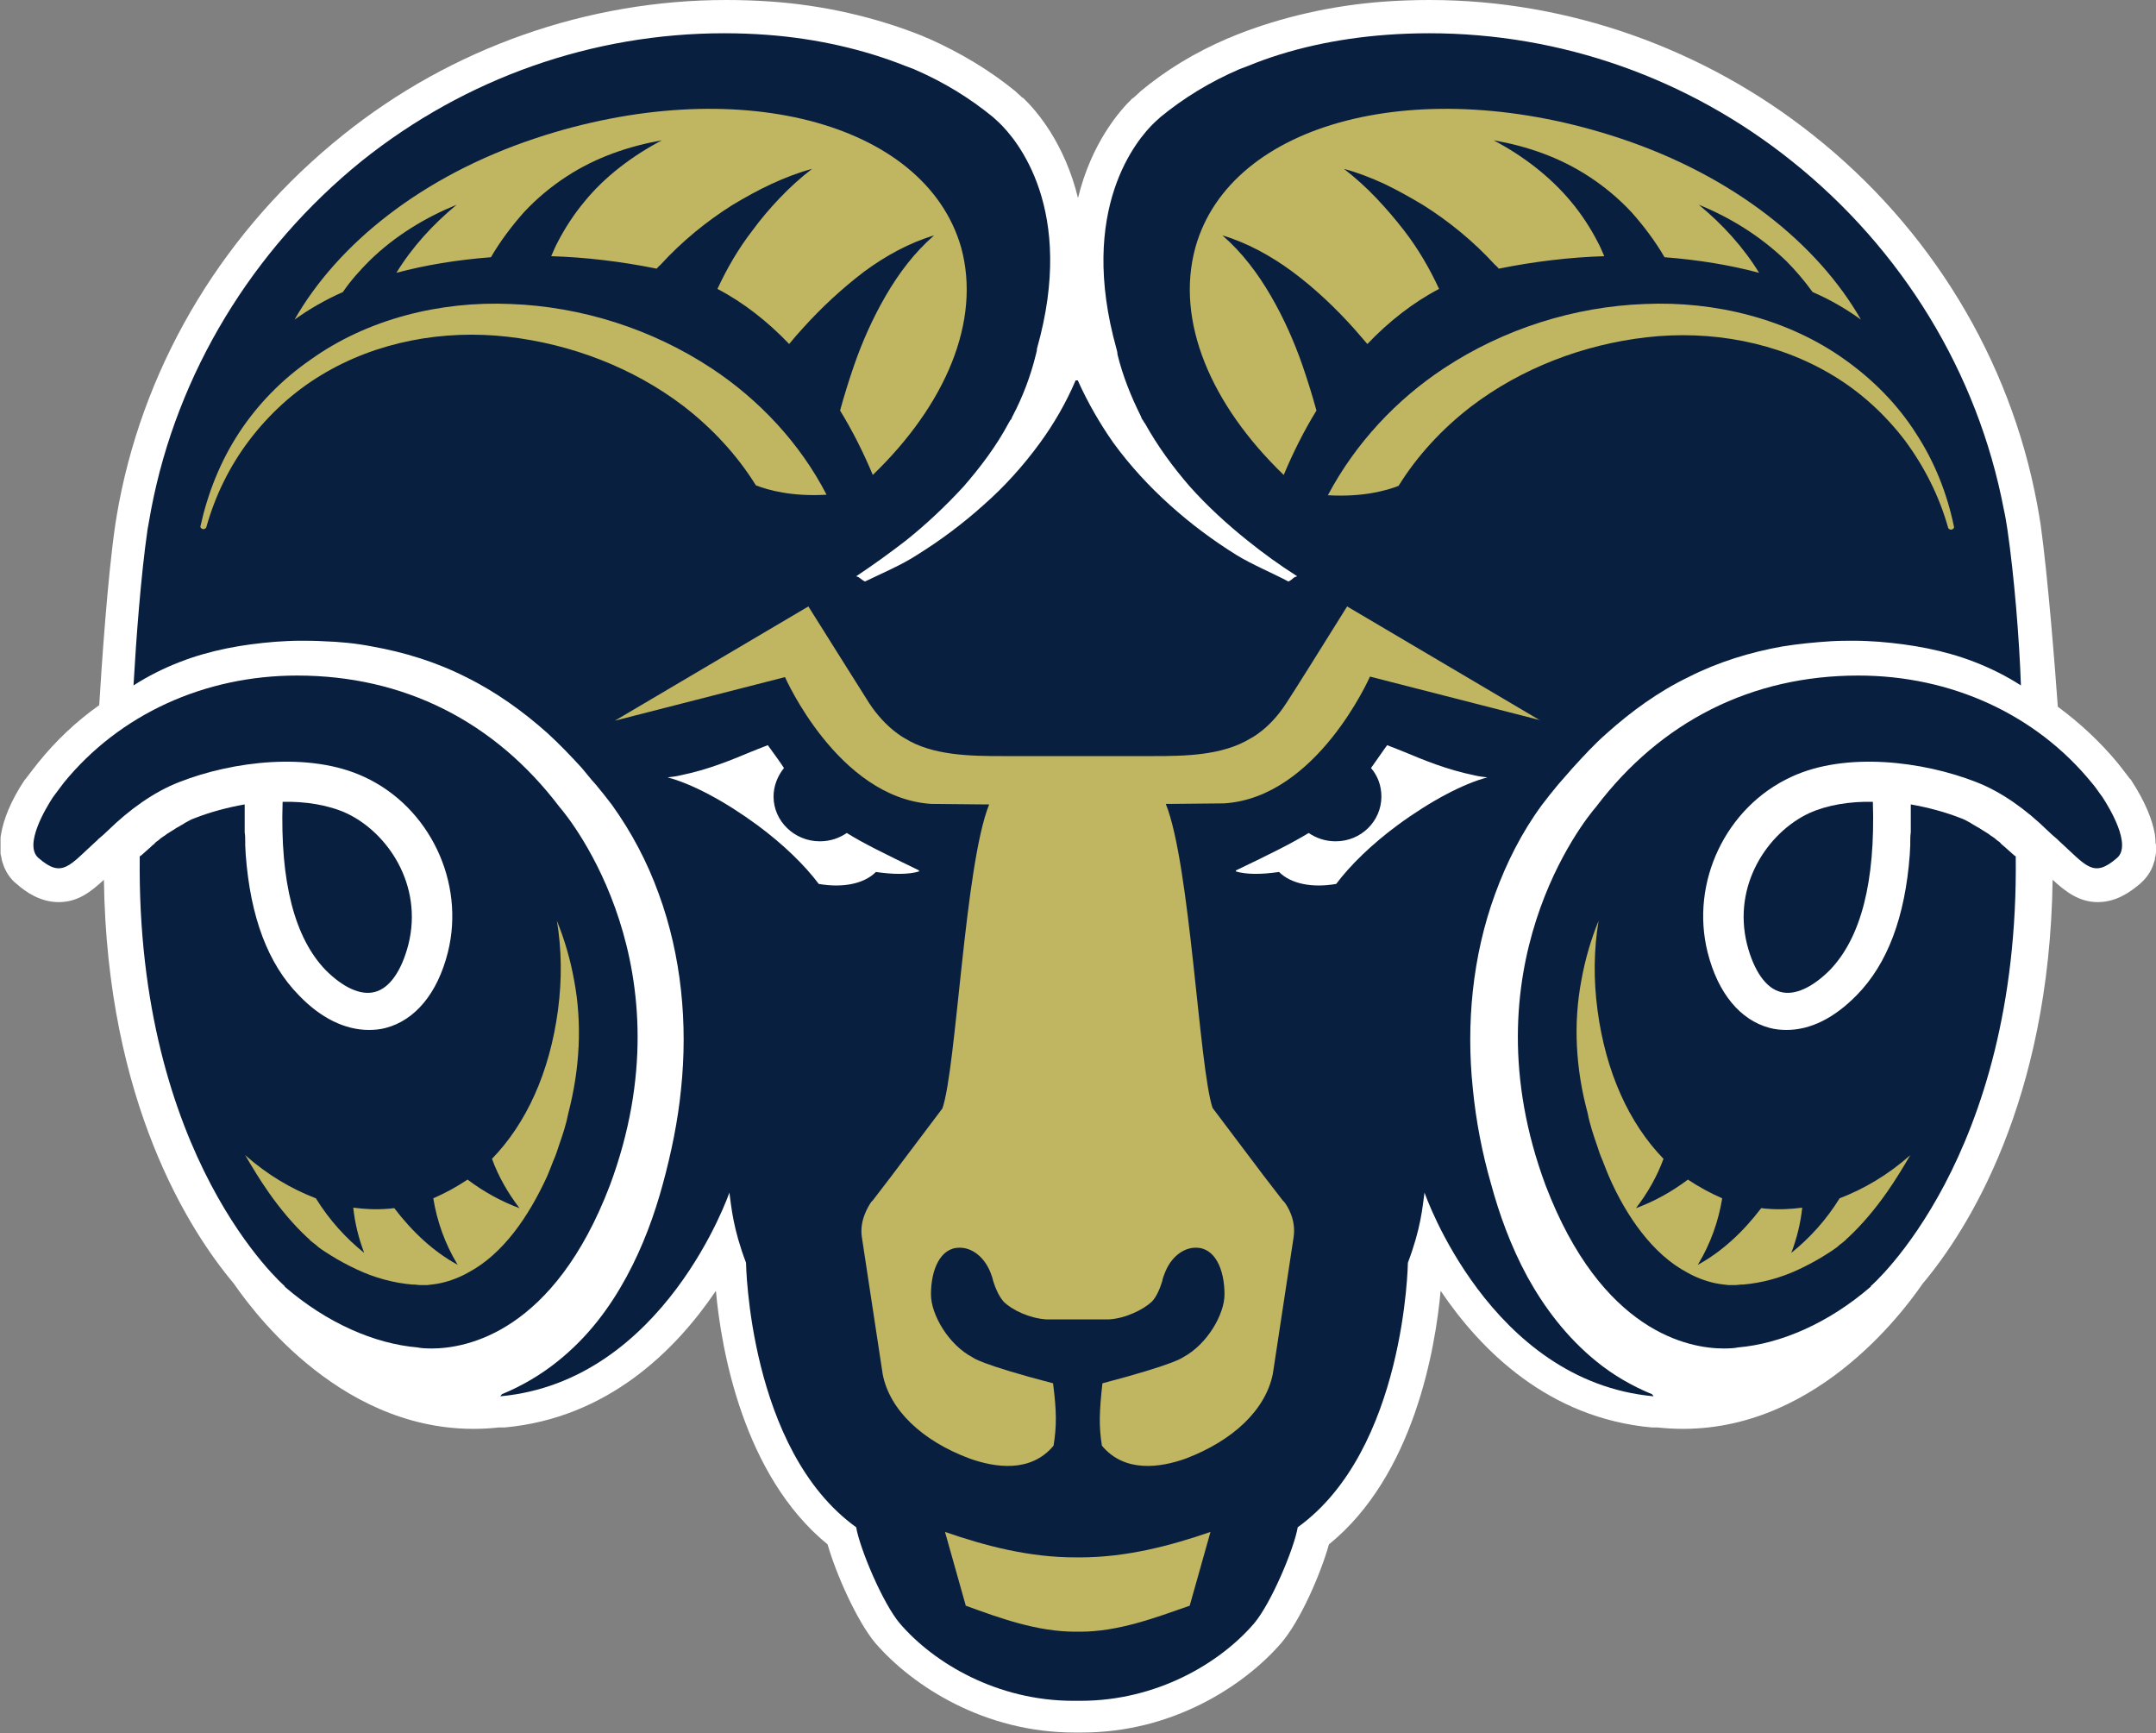
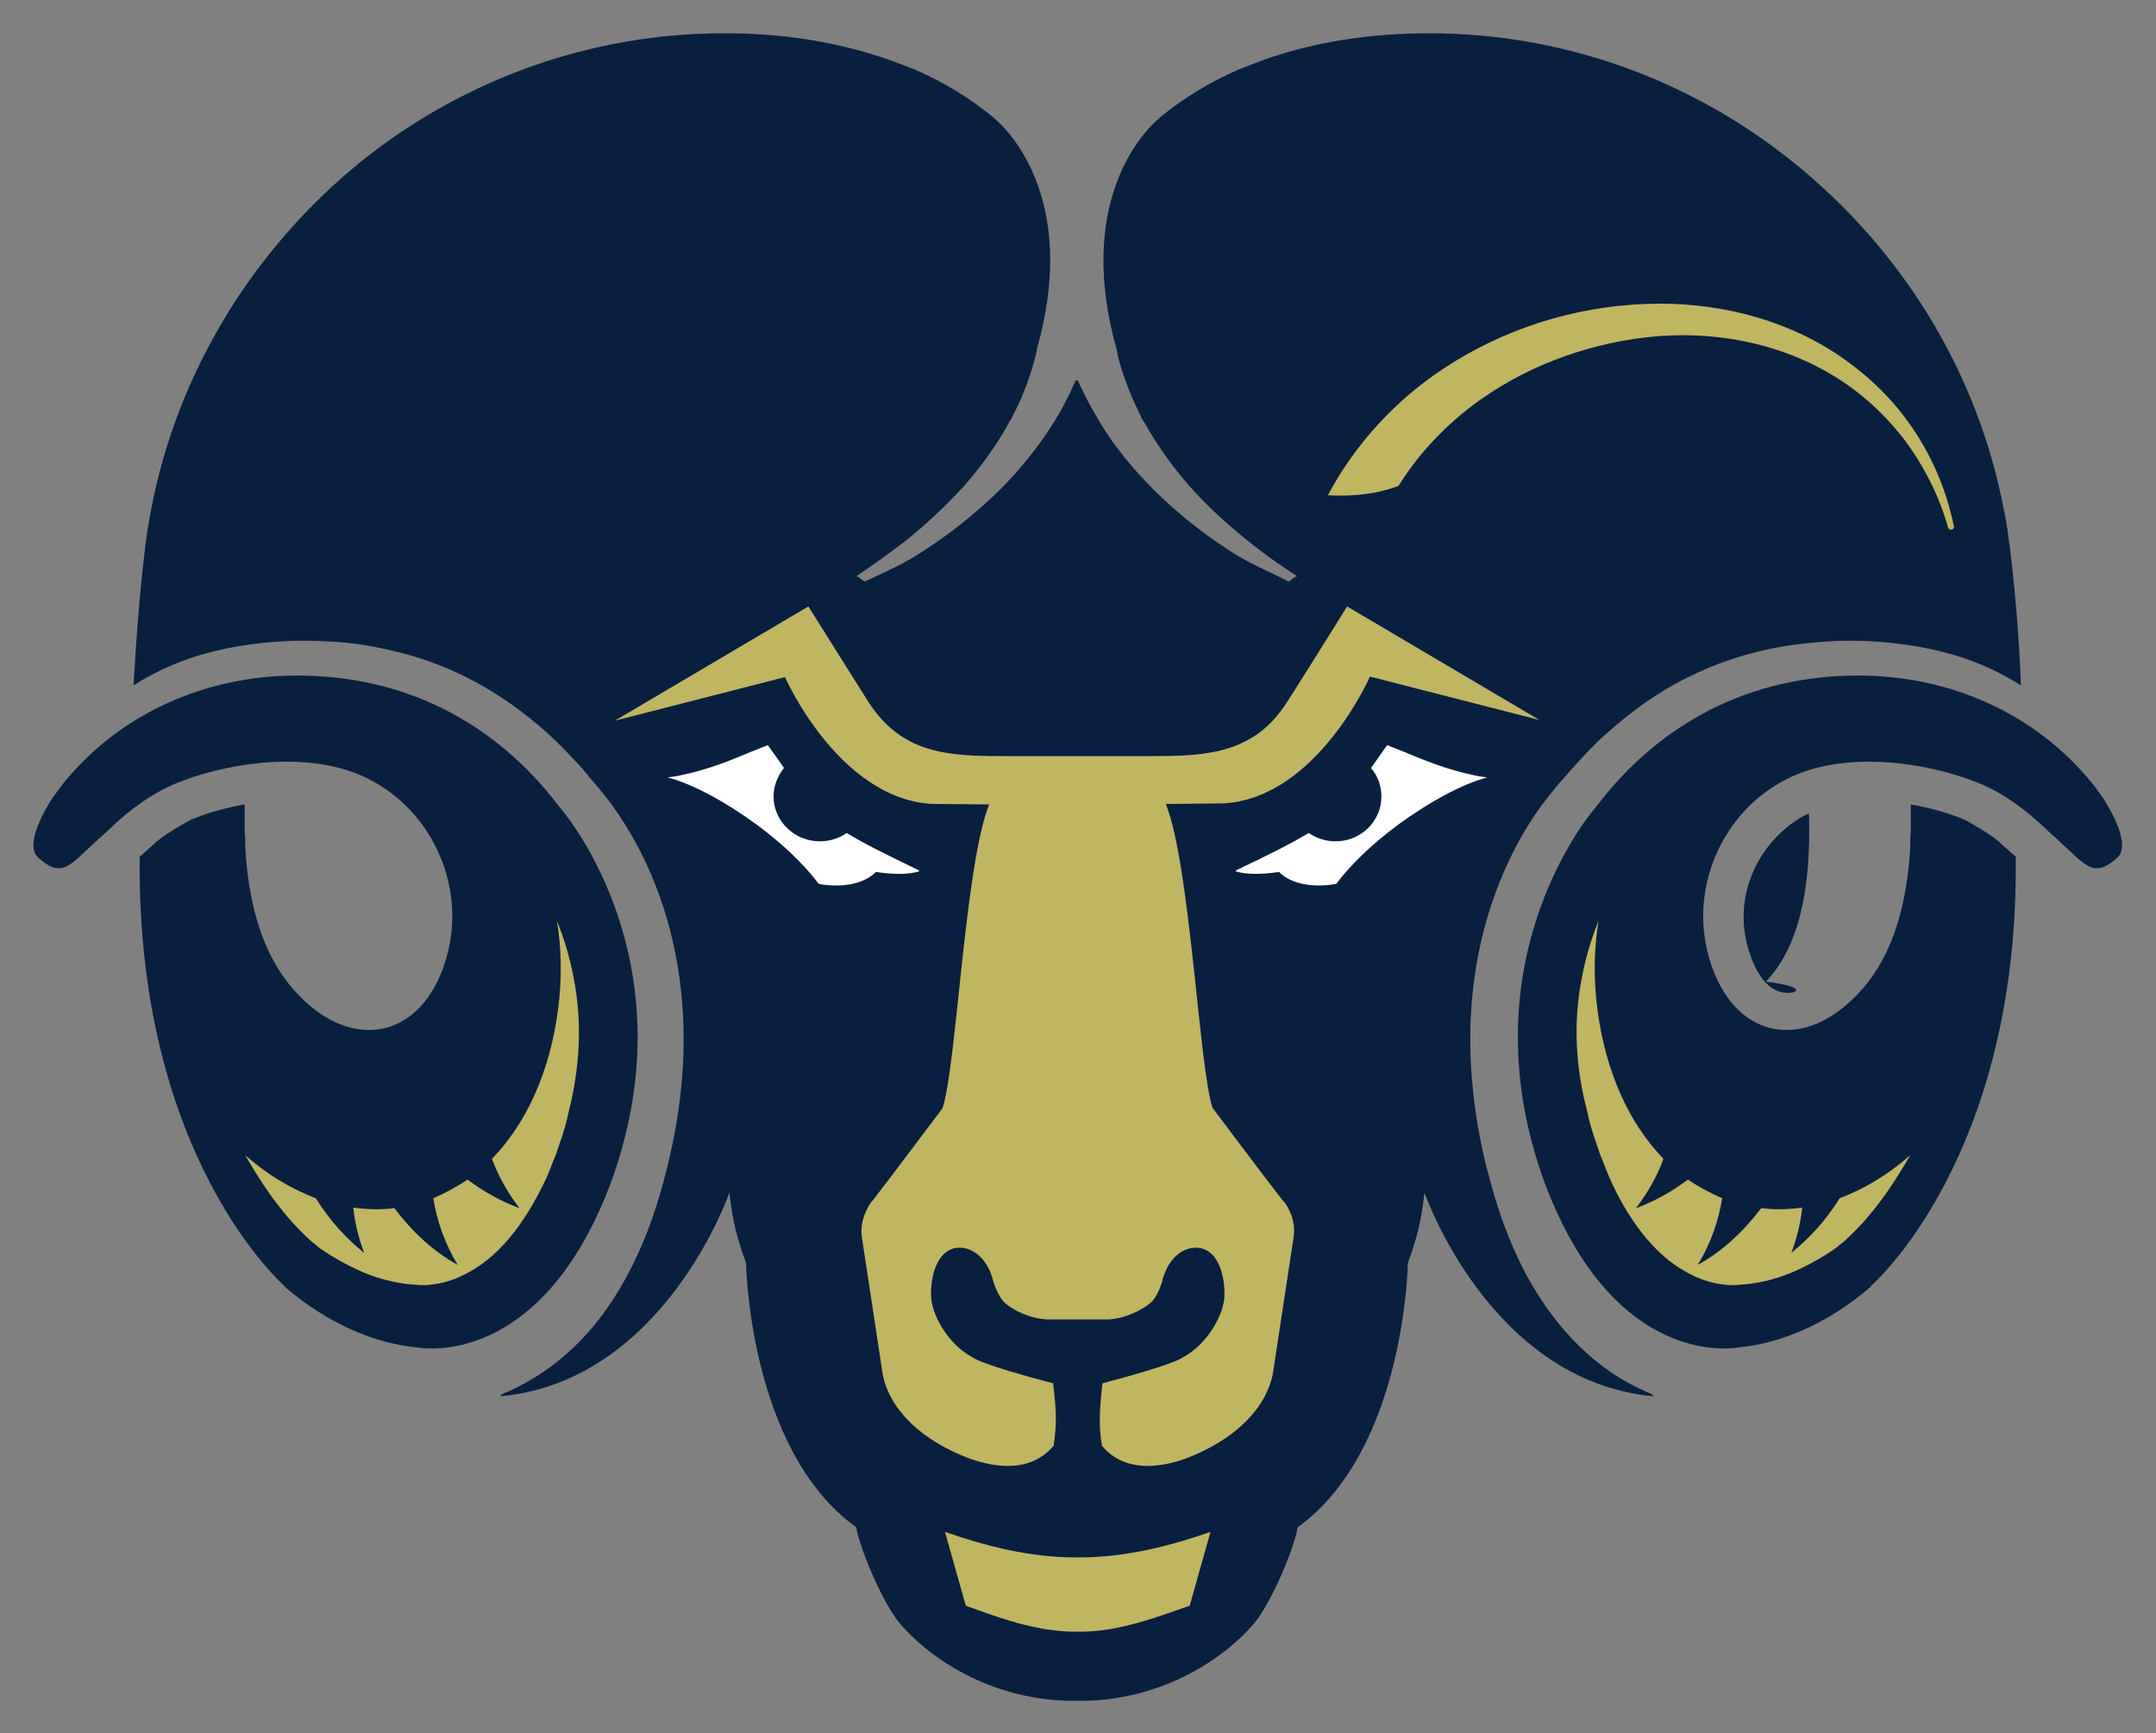
<svg xmlns="http://www.w3.org/2000/svg" version="1.1" id="Layer_3" x="0px" y="0px" viewBox="0 0 415 333.5" style="enable-background:new 0 0 415 333.5;" xml:space="preserve">
  <rect x="0" y="0" width="415" height="333.5" fill="#808080" stroke="none" />
  <style type="text/css">
	.st0{fill:#FFFFFF;}
	.st1{fill:#091F40;}
	.st2{fill:#C0B561;}
</style>
  <g>
-     <path class="st0" d="M414.9,162.2c0-0.2,0-0.3,0-0.5c0-0.3-0.1-0.7-0.1-1c0,0,0-0.1,0-0.1c-0.5-2.8-1.8-6.2-4.6-10.5   c-0.1-0.1-0.1-0.2-0.2-0.2c-0.7-0.9-1.5-2-2.4-3.1c-3.4-4.1-7.3-7.7-11.5-10.8c-0.5-7-1.9-25-3.3-35c-0.2-1.2-0.4-2.6-0.7-4.1   C386.9,69.1,371.6,43.9,349,26c-21-16.7-47.2-26-73.8-26c0,0,0,0,0,0c0,0,0,0,0,0c-2.9,0-5.8,0.1-8.6,0.3c-10.1,0.7-20,3-28.6,6.4   c-0.5,0.2-1.1,0.5-1.7,0.7c-6.3,2.7-11.9,6.1-16.8,10.2c-0.1,0.1-0.1,0.1-0.2,0.2l-1.1,1c-0.1,0-0.1,0.1-0.2,0.1   c-2.5,2.4-7.9,8.6-10.5,19.2c-2.6-10.6-8-16.8-10.5-19.2c0,0-0.1-0.1-0.2-0.1l-1.1-1c-0.1-0.1-0.1-0.1-0.2-0.2   c-4.9-4-10.5-7.4-16.8-10.2c-0.6-0.2-1.1-0.5-1.7-0.7c-8.6-3.4-18.5-5.7-28.6-6.4c-2.8-0.2-5.7-0.3-8.6-0.3c0,0,0,0,0,0   c0,0,0,0,0,0c-26.7,0-52.9,9.2-73.8,26c-22.5,18-37.8,43.1-43.1,70.8c-0.3,1.5-0.5,2.9-0.7,4.1c-1.5,10.1-2.7,28.1-3.1,34.8   c-4.4,3.1-8.3,6.8-11.7,11c-0.9,1.1-1.7,2.2-2.4,3.1c-0.1,0.1-0.1,0.2-0.2,0.2c-2.8,4.2-4.1,7.7-4.6,10.5c0,0.1,0,0.1,0,0.1   c-0.1,0.3-0.1,0.7-0.1,1c0,0.2,0,0.3,0,0.5c0,0.2,0,0.4,0,0.7c0,0.2,0,0.5,0,0.7c0,0.2,0,0.3,0,0.5c0,0.2,0,0.5,0.1,0.7   c0,0.2,0.1,0.3,0.1,0.5c0,0.2,0.1,0.4,0.1,0.5c0.1,0.2,0.1,0.4,0.2,0.6c0,0.1,0.1,0.2,0.1,0.3c0.6,1.6,1.6,2.8,2.5,3.5   c1.7,1.5,4.5,3.5,8.1,3.5c0,0,0,0,0,0c0,0,0,0,0,0c3.7,0,6.2-2,8.7-4.3c0.6,42.9,16.5,67.6,25,77.7c5.1,7.4,23.4,30.7,51,27.7   c0.2,0,0.3,0,0.5,0c0,0,0,0,0,0c0,0,0,0,0,0c0.2,0,0.4,0,0.6,0c19.9-1.8,33-14.9,40.7-26.3c1,11.1,5.2,35.5,21.5,48.8   c1.6,5.6,5.6,14.7,9.2,19c7.2,8.3,21,17.2,38.3,17.2h0.1h1.3h0.1c17.3,0,31.1-8.9,38.3-17.2c3.7-4.3,7.6-13.3,9.2-19   c16.4-13.3,20.5-37.8,21.5-48.8c7.7,11.4,20.7,24.5,40.7,26.3c0.2,0,0.4,0,0.6,0c0,0,0,0,0,0c0,0,0,0,0,0c0.2,0,0.3,0,0.5,0   c27.6,3,45.9-20.3,51-27.7c8.5-10.1,24.4-34.9,25-77.7c2.5,2.3,5.1,4.3,8.7,4.3c0,0,0,0,0,0c0,0,0,0,0,0c3.6,0,6.3-2,8.1-3.5   c0.9-0.8,1.9-1.9,2.5-3.5c0-0.1,0.1-0.2,0.1-0.3c0.1-0.2,0.1-0.4,0.2-0.6c0.1-0.2,0.1-0.4,0.1-0.5c0-0.2,0.1-0.3,0.1-0.5   c0-0.2,0.1-0.4,0.1-0.7c0-0.2,0-0.3,0-0.5c0-0.2,0-0.4,0-0.7C415,162.6,415,162.4,414.9,162.2z" />
    <g>
      <g>
        <g>
          <g>
            <g>
              <path class="st1" d="M307.2,155.3c12.5-16.5,30-25.3,50.5-25.3c17.9,0,34.2,7.5,44.9,20.6c0.8,0.9,1.4,1.9,2.1,2.8        c1.3,2,5.7,9.2,2.8,11.7c-4.6,4-5.9,1.5-11.2-3.3c0,0-0.1-0.1-0.2-0.2c0,0,0,0-0.1-0.1l0,0c-0.7-0.6-1.3-1.1-1.9-1.7        c-4.1-4-8.8-7.4-13.7-9.3c-10.2-4-25.1-5.9-35.6-1c-12.6,5.8-19.5,20.3-16.1,33.8c2,7.9,6.3,13,11.9,14.5        c1.1,0.3,2.2,0.4,3.3,0.4c4.6,0,9.2-2.3,13.5-6.7c5.9-6,9.3-15,10.2-27c0,0,0,0,0,0c0-0.6,0.1-1.3,0.1-1.9c0-0.2,0-0.5,0-0.7        c0-0.5,0-1.1,0.1-1.7c0-0.4,0-0.9,0-1.3c0-0.4,0-0.9,0-1.3c0-0.9,0-1.9,0-2.8c3.4,0.6,6.7,1.5,9.5,2.6        c0.6,0.2,1.2,0.5,1.7,0.8c0.2,0.1,0.4,0.2,0.5,0.3c0.4,0.2,0.8,0.5,1.2,0.7c0.2,0.1,0.4,0.2,0.5,0.3c0.5,0.3,1.1,0.7,1.6,1        c0.2,0.2,0.4,0.3,0.7,0.5c0.3,0.2,0.6,0.4,0.9,0.7c0.3,0.2,0.6,0.4,0.8,0.7c0.2,0.2,0.5,0.4,0.7,0.6c0.6,0.5,1.2,1.1,1.8,1.6        c0.1,0.1,0.2,0.1,0.3,0.2c0.7,58.1-27.9,82.7-27.9,82.7c0,0,0,0,0,0.1v0c-8.1,7-17.3,11-25.6,11.7c-0.4,0.1-1.3,0.2-2.7,0.2        c-6.7,0-23.5-3.1-34.3-31.4C282,186.4,305,157.8,307.2,155.3z" />
            </g>
            <g>
-               <path class="st1" d="M342.8,190.9c-2.9-0.7-5.2-4.1-6.5-9.1c-2.9-11.5,4-21.6,11.9-25.3c3.5-1.6,7.9-2.3,12.3-2.2        c0.5,15.4-2.3,26.2-8.3,32.4C348.9,190,345.5,191.6,342.8,190.9z" />
+               <path class="st1" d="M342.8,190.9c-2.9-0.7-5.2-4.1-6.5-9.1c-2.9-11.5,4-21.6,11.9-25.3c0.5,15.4-2.3,26.2-8.3,32.4C348.9,190,345.5,191.6,342.8,190.9z" />
            </g>
            <g>
              <path class="st2" d="M304.4,188.6c0.7-3.9,1.8-7.7,3.3-11.4c-0.9,5.5-1,11.2-0.2,17.2c1.6,12,6.1,21.8,12.7,28.6        c-1.2,3.3-3,6.5-5.3,9.5c3.5-1.3,6.8-3.1,10-5.5c2.1,1.4,4.3,2.6,6.6,3.6c0,0,0,0,0,0c-0.7,4.3-2.2,8.7-4.7,12.8        c4.6-2.5,8.7-6.3,12.2-10.9c0.4,0,0.7,0.1,1.1,0.1c2.2,0.2,4.5,0.1,6.8-0.2c-0.3,2.9-1,5.8-2.1,8.7c3.5-2.8,6.7-6.3,9.3-10.5        c4.7-1.8,9.3-4.5,13.6-8.3c-1.4,2.4-2.8,4.7-4.4,7c-2.3,3.3-4.9,6.4-7.6,8.9c-0.1,0.1-0.4,0.3-0.4,0.4l-0.6,0.5        c-0.4,0.3-0.8,0.6-1.1,0.9c-0.8,0.6-1.6,1.1-2.4,1.6c-1.6,1-3.3,1.9-5,2.7c-3.4,1.6-7.1,2.6-10.7,2.9l-0.1,0l-0.3,0        c-0.3,0-0.7,0.1-1.1,0.1c-0.4,0-0.9,0-1.3,0c-0.9-0.1-1.8-0.2-2.7-0.4c-1.8-0.4-3.6-1.1-5.2-2c-3.4-1.8-6.3-4.5-8.8-7.7        c-2.5-3.2-4.6-6.9-6.3-10.8c-0.4-1-0.8-1.9-1.2-3c-0.4-0.9-0.8-2-1.1-3c-0.7-2-1.4-4.1-1.8-6.2        C303.3,205.7,302.8,197,304.4,188.6z" />
            </g>
          </g>
          <g>
            <g>
              <path class="st1" d="M107.7,155.3c-12.5-16.5-30-25.3-50.5-25.3c-17.9,0-34.2,7.5-44.9,20.6c-0.7,0.9-1.4,1.9-2.1,2.8        c-1.3,2-5.7,9.2-2.8,11.7c4.6,4,5.9,1.5,11.2-3.3c0.1,0,0.1-0.1,0.2-0.2c0,0,0,0,0.1-0.1l0,0c0.7-0.6,1.3-1.1,1.9-1.7        c4.1-4,8.8-7.4,13.7-9.3c10.2-4,25.1-5.9,35.6-1c12.6,5.8,19.5,20.3,16.1,33.8c-2,7.9-6.3,13-11.9,14.5        c-1.1,0.3-2.2,0.4-3.3,0.4c-4.6,0-9.3-2.3-13.5-6.7c-5.9-6-9.3-15-10.2-27c0,0,0,0,0,0c0-0.6-0.1-1.3-0.1-1.9        c0-0.2,0-0.5,0-0.7c0-0.5,0-1.1-0.1-1.7c0-0.4,0-0.9,0-1.3c0-0.4,0-0.9,0-1.3c0-0.9,0-1.9,0-2.8c-3.4,0.6-6.7,1.5-9.5,2.6        c-0.6,0.2-1.2,0.5-1.7,0.8c-0.2,0.1-0.4,0.2-0.5,0.3c-0.4,0.2-0.8,0.5-1.2,0.7c-0.2,0.1-0.4,0.2-0.5,0.3        c-0.5,0.3-1.1,0.7-1.6,1c-0.2,0.2-0.4,0.3-0.7,0.5c-0.3,0.2-0.6,0.4-0.9,0.7c-0.3,0.2-0.6,0.4-0.8,0.7        c-0.3,0.2-0.5,0.4-0.7,0.6c-0.6,0.5-1.2,1.1-1.8,1.6c-0.1,0.1-0.2,0.1-0.3,0.2c-0.7,58.1,27.9,82.7,27.9,82.7c0,0,0,0,0,0.1v0        c8.1,7,17.3,11,25.6,11.7c0.4,0.1,1.3,0.2,2.7,0.2c6.7,0,23.5-3.1,34.3-31.4C132.9,186.4,109.9,157.8,107.7,155.3z" />
            </g>
            <g>
-               <path class="st1" d="M72.1,190.9c2.9-0.7,5.2-4.1,6.5-9.1c2.9-11.5-4-21.6-11.9-25.3c-3.5-1.6-7.9-2.3-12.3-2.2        c-0.5,15.4,2.3,26.2,8.3,32.4C66,190,69.4,191.6,72.1,190.9z" />
-             </g>
+               </g>
            <g>
              <path class="st2" d="M110.5,188.6c-0.7-3.9-1.8-7.7-3.3-11.4c0.9,5.5,1,11.2,0.2,17.2c-1.6,12-6.1,21.8-12.7,28.6        c1.2,3.3,3,6.5,5.3,9.5c-3.5-1.3-6.8-3.1-10-5.5c-2.1,1.4-4.3,2.6-6.6,3.6c0,0,0,0,0,0c0.7,4.3,2.2,8.7,4.7,12.8        c-4.6-2.5-8.7-6.3-12.2-10.9c-0.4,0-0.7,0.1-1.1,0.1c-2.3,0.2-4.5,0.1-6.8-0.2c0.3,2.9,1,5.8,2.1,8.7        c-3.5-2.8-6.7-6.3-9.3-10.5c-4.7-1.8-9.3-4.5-13.6-8.3c1.4,2.4,2.8,4.7,4.4,7c2.3,3.3,4.9,6.4,7.6,8.9        c0.1,0.1,0.4,0.3,0.4,0.4l0.6,0.5c0.4,0.3,0.8,0.6,1.1,0.9c0.8,0.6,1.6,1.1,2.4,1.6c1.6,1,3.3,1.9,5,2.7        c3.4,1.6,7.1,2.6,10.7,2.9l0.1,0l0.3,0c0.3,0,0.7,0.1,1.1,0.1c0.4,0,0.9,0,1.3,0c0.9-0.1,1.8-0.2,2.7-0.4        c1.8-0.4,3.6-1.1,5.2-2c3.4-1.8,6.3-4.5,8.8-7.7c2.5-3.2,4.6-6.9,6.4-10.8c0.4-1,0.8-1.9,1.2-3c0.4-0.9,0.8-2,1.1-3        c0.7-2,1.4-4.1,1.8-6.2C111.6,205.7,112.1,197,110.5,188.6z" />
            </g>
          </g>
        </g>
        <g>
          <path class="st1" d="M386.4,101.9c-0.2-1.3-0.4-2.6-0.7-3.9c-5-26.2-19.5-50-40.8-67c-20-16-44.5-24.6-69.8-24.6      c-2.7,0-5.5,0.1-8.2,0.3c-9.5,0.7-18.7,2.7-26.7,6c-0.5,0.2-1.1,0.4-1.6,0.6c-5.8,2.5-10.8,5.6-15.2,9.2l-1.1,1      c-3.5,3.3-14.9,16.8-7.4,43.6c0.1,0.4,0.2,0.7,0.2,1.1c1,4.1,2.6,8.1,4.5,11.9c0.1,0.3,0.2,0.5,0.3,0.7v-0.1c0,0,0,0,0,0v0      c0.2,0.3,0.3,0.6,0.5,0.8c2.4,4.3,5.3,8.3,8.6,12.1c3.3,3.7,7.1,7.2,11.1,10.4c3.1,2.5,6.3,4.8,9.6,6.9c-0.9,0.2-0.8,0.6-1.7,1      c-3-1.6-7.1-3.3-10-5.1c-4.5-2.8-8.8-6-12.8-9.6c-4-3.6-7.7-7.6-10.9-12c-2.6-3.7-4.9-7.7-6.8-11.9l0-0.1h-0.5l0,0.1      c-1.8,4.2-4.1,8.2-6.8,11.9c-3.2,4.4-6.9,8.5-10.9,12c-4,3.6-8.3,6.8-12.8,9.6c-2.9,1.9-6.9,3.6-10,5.1c-1-0.5-0.9-0.8-1.7-1      c3.3-2.2,6.5-4.5,9.6-6.9c4-3.2,7.7-6.7,11.1-10.4c3.3-3.8,6.3-7.8,8.6-12.1c0.2-0.3,0.3-0.6,0.5-0.8v0c0,0,0,0,0,0v0.1      c0.1-0.3,0.2-0.5,0.3-0.7c2-3.8,3.5-7.8,4.5-11.9c0.1-0.4,0.2-0.7,0.2-1.1c7.6-26.8-3.9-40.3-7.4-43.6l-1.1-1      c-4.4-3.6-9.4-6.7-15.2-9.2c-0.5-0.2-1.1-0.4-1.6-0.6c-8-3.2-17.2-5.3-26.7-6c-2.7-0.2-5.4-0.3-8.2-0.3      c-25.3,0-49.8,8.6-69.8,24.6C48.6,48,34.1,71.8,29.1,98c-0.2,1.3-0.5,2.6-0.7,3.9c-1.3,9-2.2,21.2-2.7,30      c2.8-1.8,5.8-3.3,8.9-4.5c5.9-2.3,12.1-3.4,18.4-3.9c1.6-0.1,3.1-0.2,4.7-0.2c1.3,0,3.1,0,4.6,0.1c3.1,0.1,6.2,0.4,9.3,1      c6.2,1.1,12.4,3,18.1,5.9c5.7,2.8,11,6.6,15.7,10.8c2.3,2.1,4.5,4.4,6.6,6.7l1.9,2.3l0.8,0.9c1.1,1.3,2.1,2.6,3.1,3.9      c3.8,5.3,6.8,11,9,17.1c4.4,12,5.6,25.1,4.3,37.5c-0.6,6.2-1.9,12.4-3.5,18.3c-1.6,5.9-3.8,12-7,17.9      c-3.2,5.9-7.4,11.6-13.3,16.3c-3.1,2.5-6.8,4.7-10.7,6.3c-0.1,0.1-0.2,0.3-0.3,0.4c31.6-2.9,44.1-39.2,44.1-39.2      c0.4,2.9,0.7,6.9,3.2,13.5c0,0,0.5,36,21.2,50.9c0.7,4.1,5.1,14.6,8.4,18.5c6.6,7.7,18.8,14.9,33.4,14.9h1.4      c14.6,0,26.8-7.2,33.4-14.9c3.3-3.9,7.7-14.4,8.4-18.5c20.7-14.9,21.2-50.9,21.2-50.9c2.5-6.6,2.8-10.6,3.2-13.5      c0,0,12.5,36.3,44.1,39.2c-0.1-0.1-0.2-0.3-0.3-0.4c-3.9-1.6-7.5-3.7-10.7-6.3c-5.8-4.7-10.1-10.5-13.3-16.3      c-3.2-5.9-5.4-12-7-17.9c-1.7-5.9-2.9-12.1-3.5-18.3c-1.3-12.4-0.1-25.5,4.3-37.5c2.2-6,5.1-11.8,9-17.1c1-1.3,2-2.6,3.1-3.9      l2.8-3.2c2.1-2.3,4.2-4.6,6.6-6.7c4.7-4.2,9.9-8,15.7-10.8c5.7-2.9,11.9-4.8,18.1-5.9c3.1-0.5,6.2-0.8,9.3-1      c1.5-0.1,3.3-0.1,4.6-0.1c1.6,0,3.2,0.1,4.7,0.2c6.2,0.5,12.5,1.6,18.4,3.9c3.1,1.2,6.1,2.7,8.9,4.5      C388.7,123,387.7,110.8,386.4,101.9z" />
        </g>
        <path class="st2" d="M207.9,299.7c-0.1,0-0.2,0-0.2,0c-0.1,0-0.1,0-0.2,0h0c-0.1,0-0.1,0-0.2,0c-0.1,0-0.2,0-0.3,0     c-8.9,0-17.3-2.2-25.1-4.9l4,14.2c6.6,2.4,13.7,5,21.1,5c0.1,0,0.2,0,0.3,0c0.1,0,0.1,0,0.2,0h0c0.1,0,0.1,0,0.2,0     c0.1,0,0.2,0,0.2,0c7.4,0,14.5-2.7,21.1-5l4-14.2C225.2,297.5,216.7,299.7,207.9,299.7z" />
        <g>
          <g>
            <g>
              <g>
                <g>
                  <g>
                    <g>
                      <g>
                        <path class="st0" d="M163,160.3c-1.5,1-3.2,1.6-5.2,1.6c-4.9,0-8.9-3.9-8.9-8.6c0-2.1,0.8-4,2-5.5             c-0.7-1.1-1.6-2.3-2.6-3.7c-0.2-0.3-0.4-0.5-0.5-0.7c-1.1,0.4-2.5,1-3.3,1.3c-3.6,1.5-8.1,3.4-13.5,4.5             c-0.8,0.2-1.7,0.3-2.5,0.4c4.6,1.2,10.9,4.5,17.3,9.2c5,3.7,9.1,7.7,11.8,11.3c4.6,0.8,8.7,0,11-2.3             c3.4,0.5,6.3,0.5,8.3-0.1c0-0.1,0-0.2,0-0.2C170.3,164.3,166.2,162.3,163,160.3z" />
                      </g>
                    </g>
                  </g>
                </g>
              </g>
            </g>
          </g>
          <g>
            <g>
              <g>
                <g>
                  <g>
                    <g>
                      <g>
                        <path class="st0" d="M251.9,160.3c1.5,1,3.2,1.6,5.2,1.6c4.9,0,8.8-3.9,8.8-8.6c0-2.1-0.7-4-2-5.5             c0.8-1.1,1.6-2.3,2.6-3.7c0.2-0.3,0.4-0.5,0.5-0.7c1.1,0.4,2.5,1,3.3,1.3c3.6,1.5,8.1,3.4,13.5,4.5             c0.8,0.2,1.6,0.3,2.5,0.4c-4.6,1.2-10.9,4.5-17.3,9.2c-5,3.7-9.1,7.7-11.8,11.3c-4.6,0.8-8.7,0-11-2.3             c-3.4,0.5-6.3,0.5-8.3-0.1c0-0.1,0-0.2,0-0.2C244.6,164.3,248.6,162.3,251.9,160.3z" />
                      </g>
                    </g>
                  </g>
                </g>
              </g>
            </g>
          </g>
        </g>
        <g>
          <g>
            <g>
-               <path class="st2" d="M103.1,26.6C81.1,33.9,65,47,56.7,61.5c2.8-2,5.9-3.8,9.3-5.3c1.5-2.2,3.3-4.2,5.1-6        c5-4.9,10.9-8.4,16.8-10.8c-4.6,3.8-8.6,8.2-11.6,13.1c5.6-1.5,11.7-2.5,18.2-3c1.8-3.1,4-6,6.3-8.6c2.5-2.7,5.3-5,8.2-6.9        c5.8-3.8,12.2-5.9,18.4-7c-5.7,3-11,7-14.9,11.8c-2,2.4-3.7,5-5.1,7.7c-0.5,0.9-0.9,1.9-1.3,2.8c6.5,0.2,13.4,1,20.3,2.4        c0.2-0.2,0.4-0.5,0.7-0.7c4.2-4.6,8.9-8.4,13.8-11.5c2.5-1.5,5-2.9,7.6-4.1c2.6-1.2,5.2-2.2,7.8-2.9c-2.2,1.7-4.3,3.6-6.2,5.6        c-1.9,2-3.7,4.1-5.3,6.3c-2.7,3.5-4.9,7.3-6.7,11.2c5,2.6,9.7,6.3,13.8,10.6c0.8-1,1.7-2,2.6-3c3.6-4,7.6-7.7,11.8-10.9        c4.2-3.1,8.8-5.6,13.5-7c-3.8,3.3-6.8,7.3-9.3,11.6c-2.5,4.3-4.5,8.8-6.1,13.4c-1,2.9-1.9,5.8-2.7,8.7        c2.4,3.9,4.5,8.1,6.3,12.4c14-13.5,20.9-29.6,17-43.8C178,23.3,141.4,13.9,103.1,26.6z" />
+               </g>
+           </g>
+           <g>
+             <g>
+               <g>
+                 </g>
            </g>
          </g>
          <g>
            <g>
-               <g>
-                 <path class="st2" d="M137,70.9c-11.5-7.6-25.1-11.9-38.7-12.4c-13.6-0.6-27.6,2.9-38.5,10.7C54.3,73,49.6,77.8,46,83.3         c-3.6,5.5-6,11.6-7.4,17.9v0c-0.1,0.3,0.1,0.5,0.4,0.6c0.3,0.1,0.6-0.1,0.7-0.3c1.7-6.1,4.5-11.8,8.3-16.8         c3.8-5,8.5-9.3,13.8-12.5c10.7-6.5,23.6-8.8,35.9-7.4c12.3,1.4,24.2,6,33.8,13.3c5.6,4.3,10.4,9.5,14,15.3         c2.3,0.9,6.9,2.2,13.6,1.8C154,85.3,146.1,76.9,137,70.9z" />
              </g>
-             </g>
-           </g>
-           <g>
-             <g>
-               <path class="st2" d="M311.8,26.6c22,7.3,38.1,20.4,46.4,34.9c-2.8-2-5.8-3.8-9.3-5.3c-1.6-2.2-3.3-4.2-5.1-6        c-5.1-4.9-10.9-8.4-16.8-10.8c4.6,3.8,8.6,8.2,11.6,13.1c-5.6-1.5-11.7-2.5-18.2-3c-1.8-3.1-4-6-6.3-8.6        c-2.5-2.7-5.3-5-8.2-6.9c-5.8-3.8-12.1-5.9-18.4-7c5.7,3,10.9,7,14.9,11.8c2,2.4,3.7,5,5.1,7.7c0.5,0.9,0.9,1.9,1.3,2.8        c-6.5,0.2-13.4,1-20.3,2.4c-0.2-0.2-0.4-0.5-0.7-0.7c-4.2-4.6-8.9-8.4-13.8-11.5c-2.5-1.5-5-2.9-7.5-4.1        c-2.6-1.2-5.2-2.2-7.8-2.9c2.2,1.7,4.3,3.6,6.2,5.6c1.9,2,3.7,4.1,5.4,6.3c2.7,3.5,4.9,7.3,6.7,11.2c-5,2.6-9.7,6.3-13.8,10.6        c-0.9-1-1.7-2-2.6-3c-3.6-4-7.5-7.7-11.8-10.9c-4.2-3.1-8.8-5.6-13.5-7c3.8,3.3,6.8,7.3,9.3,11.6c2.5,4.3,4.5,8.8,6.1,13.4        c1,2.9,1.9,5.8,2.7,8.7c-2.4,3.9-4.5,8.1-6.3,12.4c-14-13.5-20.9-29.6-17-43.8C236.9,23.3,273.5,13.9,311.8,26.6z" />
-             </g>
          </g>
          <g>
            <g>
              <g>
                <path class="st2" d="M277.9,70.9c11.5-7.6,25.1-11.9,38.7-12.4c13.6-0.6,27.6,2.9,38.5,10.7c5.5,3.9,10.2,8.7,13.7,14.2         c3.6,5.5,6,11.6,7.3,17.9v0c0.1,0.3-0.1,0.5-0.4,0.6c-0.3,0.1-0.6-0.1-0.7-0.3c-1.7-6.1-4.6-11.8-8.3-16.8         c-3.8-5-8.5-9.3-13.8-12.5c-10.7-6.5-23.6-8.8-35.9-7.4c-12.3,1.4-24.2,6-33.8,13.3c-5.6,4.3-10.4,9.5-14,15.3         c-2.3,0.9-6.9,2.2-13.6,1.8C260.9,85.3,268.8,76.9,277.9,70.9z" />
              </g>
            </g>
          </g>
        </g>
        <path class="st2" d="M296.4,138.6l-37.1-21.9c-5,8-10.1,16.2-11.7,18.6c-3.2,5-6.9,6.8-6.9,6.8c-5.4,3.3-12.6,3.4-18.8,3.4H193     c-6.2,0-13.5-0.1-18.8-3.4c0,0-3.7-1.9-6.9-6.8c-1.5-2.4-6.7-10.6-11.7-18.6l-37.1,21.9c-0.1,0.1-0.1,0.1-0.2,0.1l32.8-8.4     c0,0,10.2,23.2,28.1,24.4l10.2,0.1h1c-4.7,11.6-6.3,50.7-9,58.5l-9.8,13L168,231l-0.3,0.3c-0.6,0.9-2.3,3.6-1.8,6.8c0,0,0,0,0,0     l4,26.3c1.3,6.9,7.6,12.9,16.8,16.3c4.8,1.7,11.7,2.8,16.1-2.5c0.6-3.8,0.6-6.5-0.1-12c-14.2-3.7-15.5-5-15.5-5     c-4.6-2.4-8-8.2-8-12.1c0-4.8,1.8-9,5.5-9c2.6,0,4.9,2,6,4.9h0c0,0,0,0,0,0c0.2,0.5,0.4,1.1,0.5,1.6c0.4,1.3,1.1,2.9,2,3.9     c1.6,1.6,5,3.2,8.2,3.4h12.1c3.2-0.2,6.6-1.9,8.2-3.4c0.9-0.9,1.6-2.6,2-3.9c0.1-0.6,0.3-1.1,0.5-1.6c0,0,0,0,0,0h0     c1.1-2.9,3.4-4.9,6-4.9c3.7,0,5.5,4.2,5.5,9c0,3.8-3.3,9.6-8,12.1c0,0-1.4,1.3-15.5,5c-0.6,5.5-0.7,8.2-0.1,12     c4.4,5.3,11.3,4.2,16.1,2.5c9.2-3.5,15.4-9.4,16.8-16.3l4-26.3c0,0,0,0,0,0c0.5-3.3-1.1-5.9-1.8-6.8l-0.3-0.3l-3.7-4.8l-9.8-13     c-2.6-7.8-4.3-46.9-9-58.5h1l10.2-0.1c17.9-1.1,28.1-24.4,28.1-24.4l32.8,8.4C296.5,138.7,296.4,138.6,296.4,138.6z" />
      </g>
    </g>
  </g>
</svg>